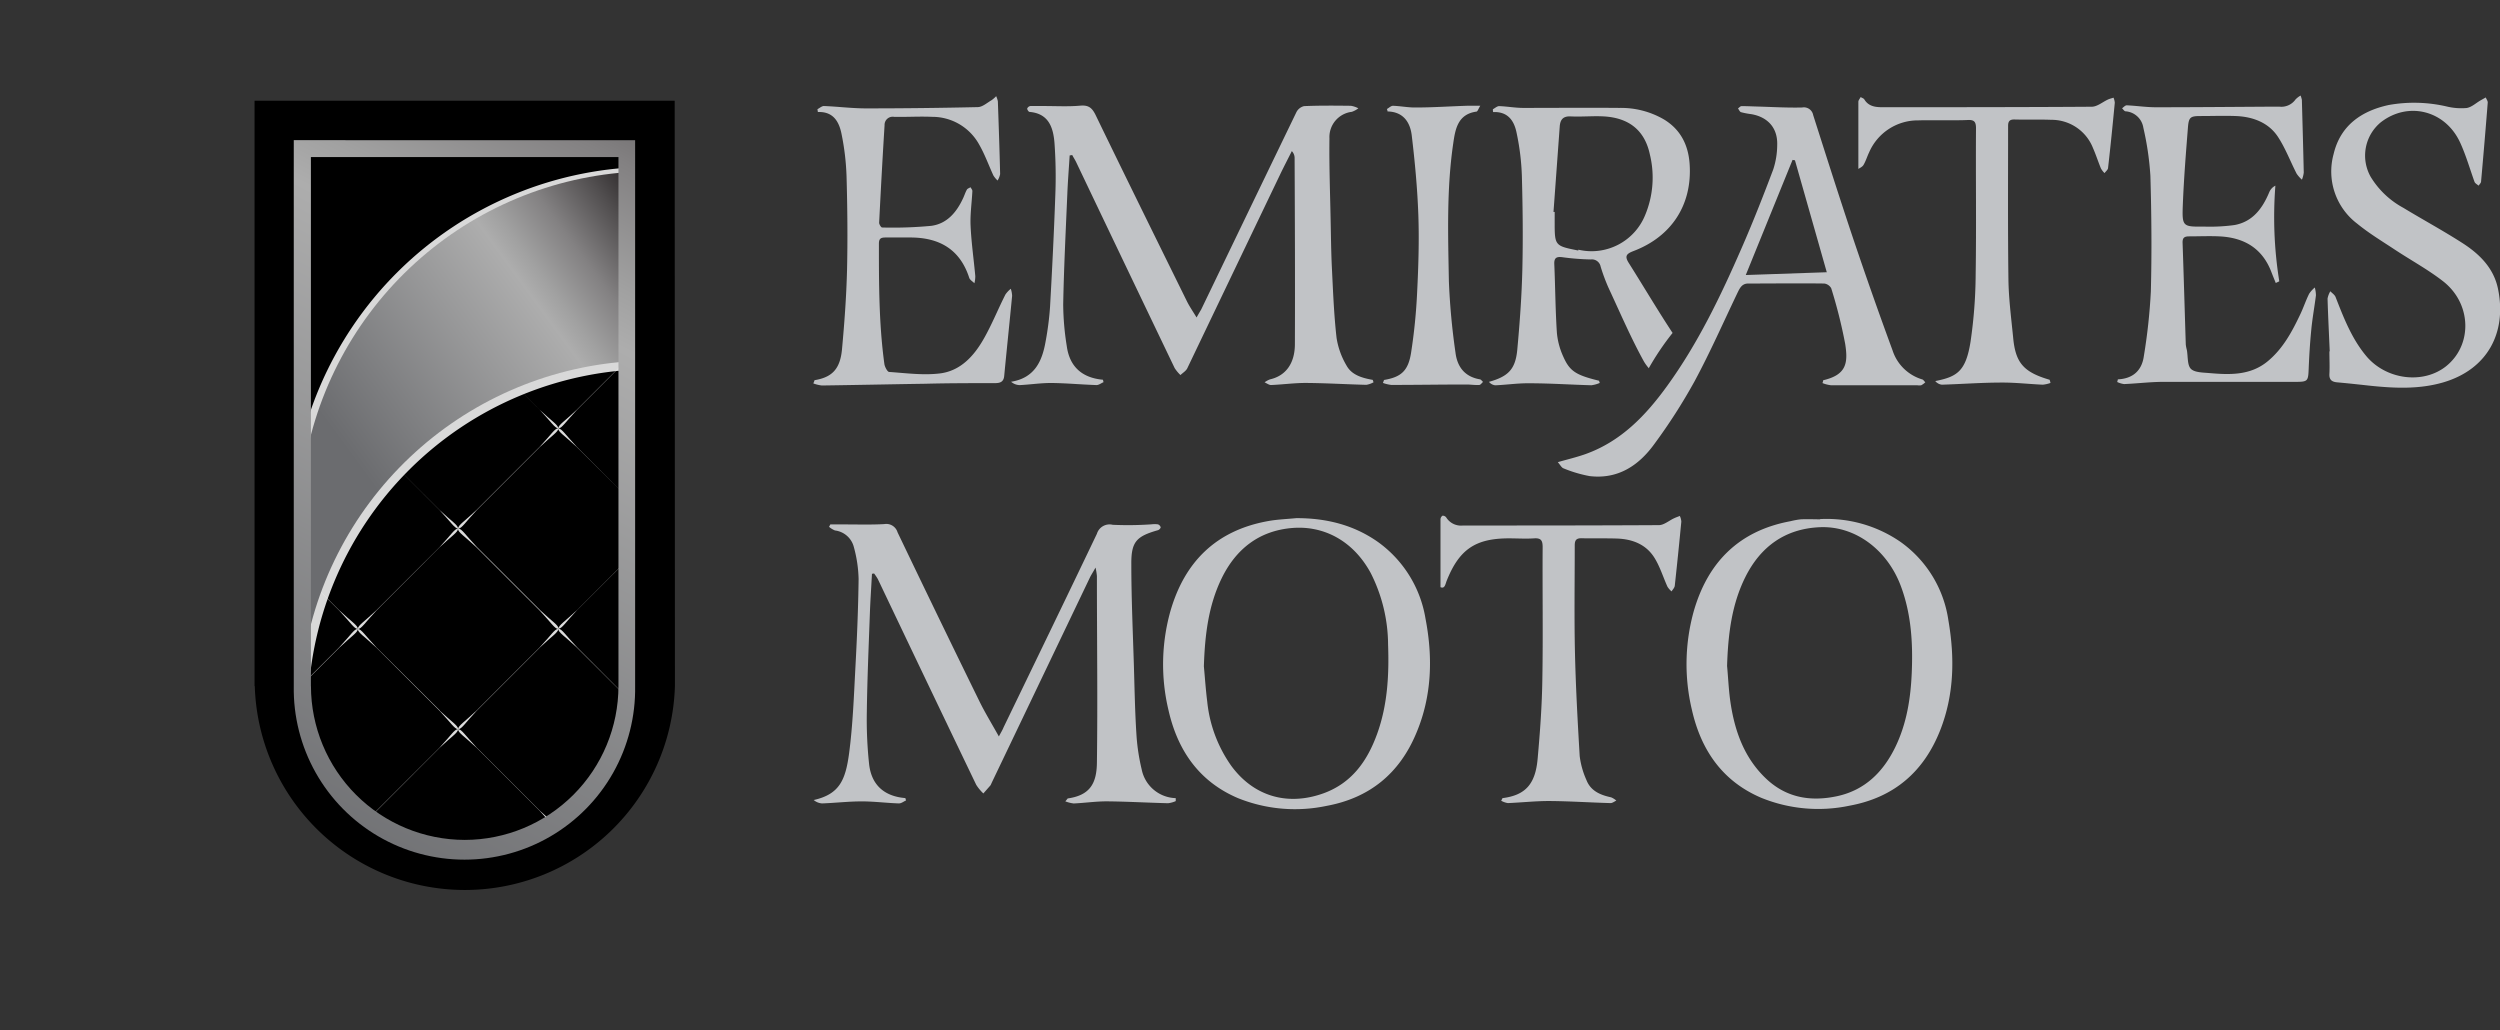
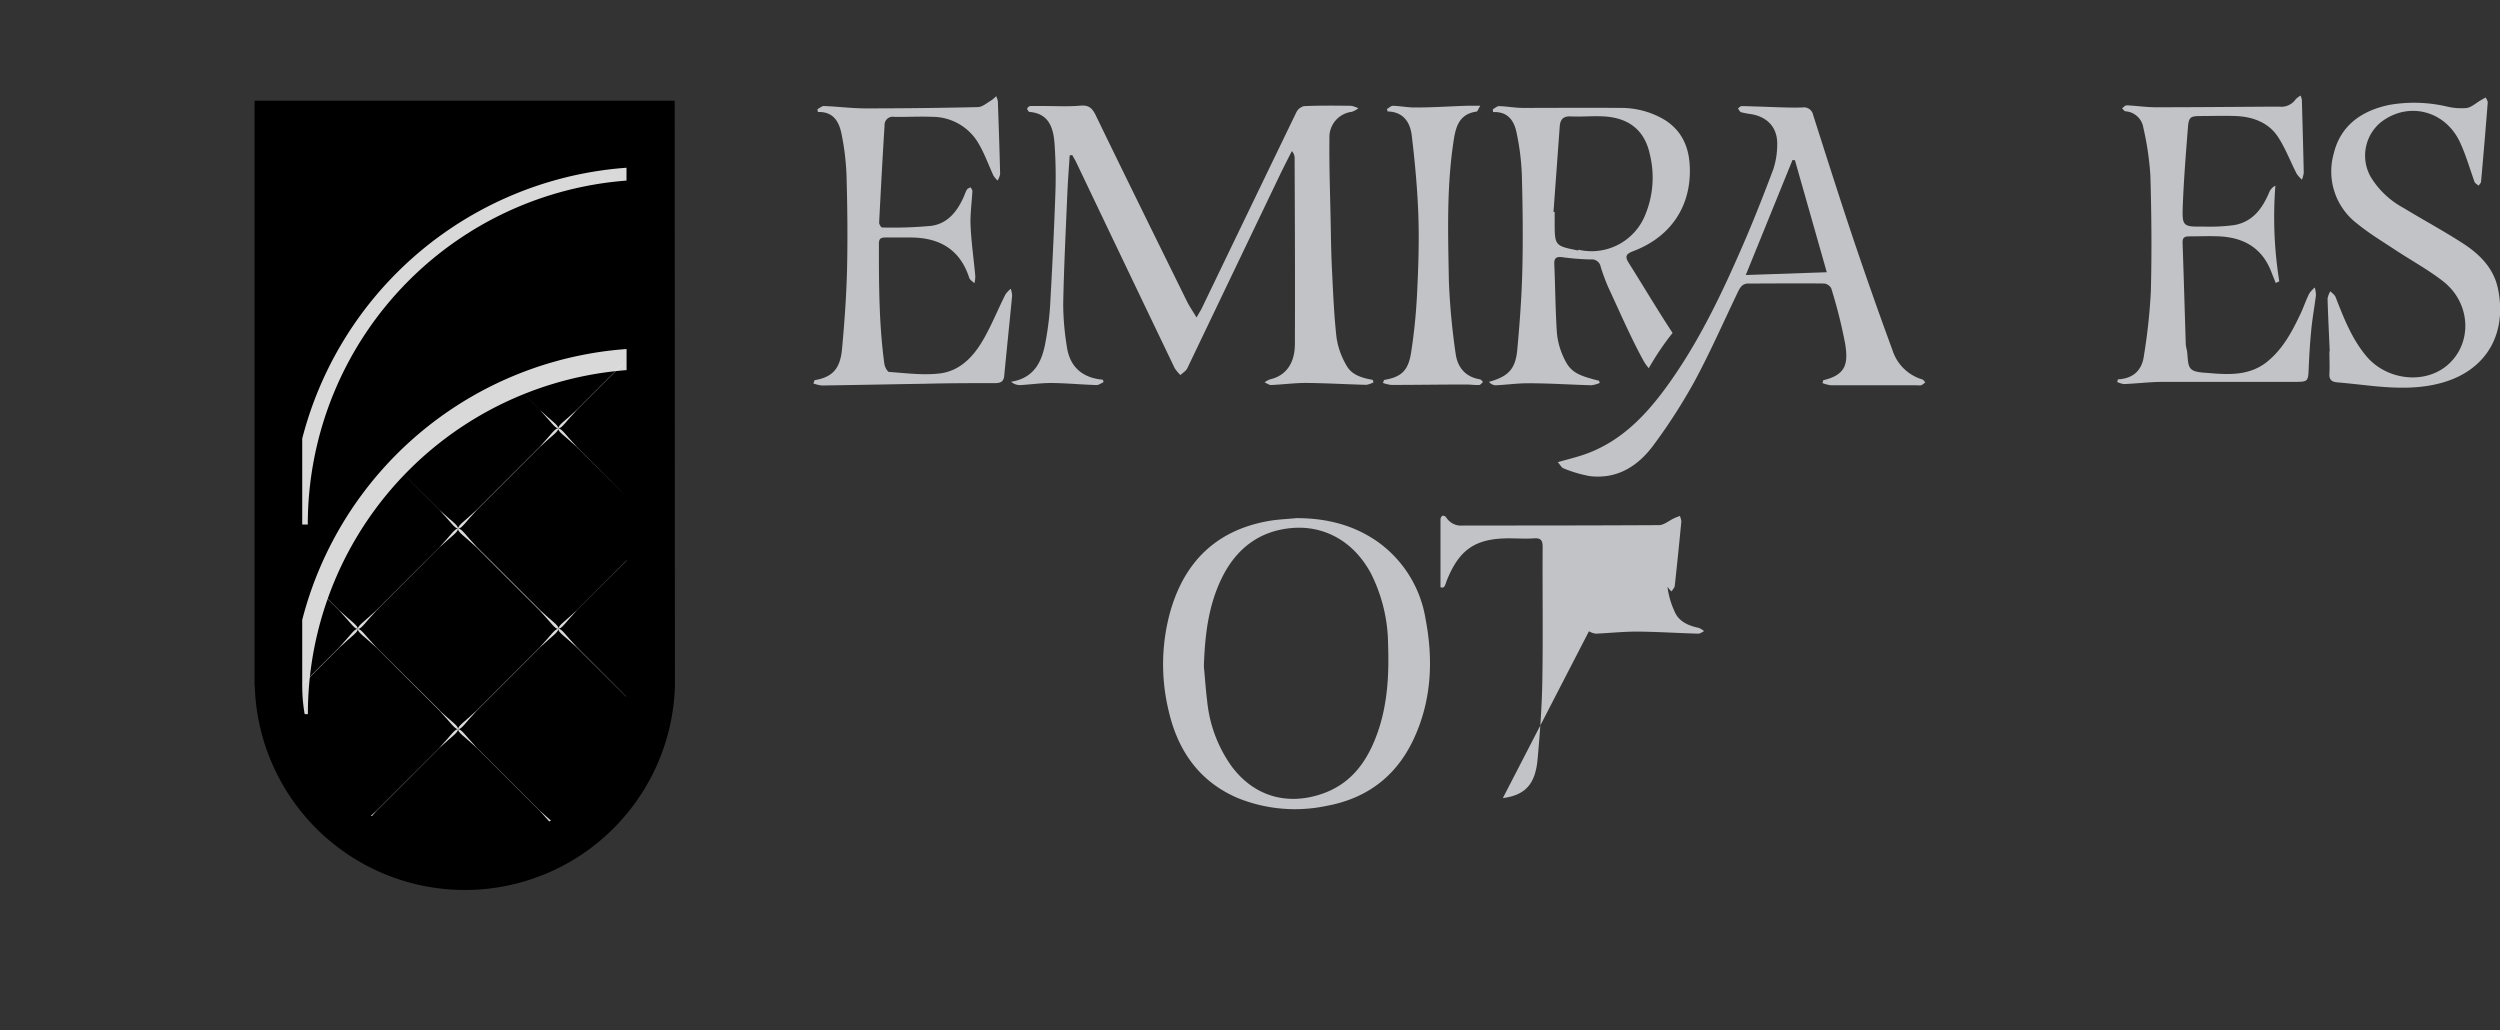
<svg xmlns="http://www.w3.org/2000/svg" xmlns:xlink="http://www.w3.org/1999/xlink" id="ff135f44-2cf2-485a-96ab-b1e1b22817dc" data-name="Layer 1" viewBox="0 0 529.58 218.2">
  <rect x="0" y="0" width="529.58" height="218.2" fill="#333333" stroke="none" />
  <defs>
    <clipPath id="ec97f882-cac0-464f-a85a-4421298aa32c" transform="translate(-7.38 -53.94)">
      <path d="M71.4,85.43l0,113.85a34.37,34.37,0,0,0,68.74,0l-.05-113.86Z" style="fill:none" />
    </clipPath>
    <clipPath id="b8a34505-7523-4db2-97ad-e0c3d9e13447" transform="translate(-7.38 -53.94)">
-       <path d="M71.43,155.38l0,40.14a74.83,74.83,0,0,1,68.7-65V90.42a74.84,74.84,0,0,0-68.71,65" style="fill:none" />
-     </clipPath>
+       </clipPath>
    <linearGradient id="fa4f4647-6cb2-4b76-a295-585b7b0b9ab9" x1="-294.84" y1="581.96" x2="-292.78" y2="581.96" gradientTransform="matrix(41.22, 0, 0, -41.22, 12235.07, 24132.56)" gradientUnits="userSpaceOnUse">
      <stop offset="0" stop-color="#6b6c6f" />
      <stop offset="0.6" stop-color="#adadad" />
      <stop offset="0.65" stop-color="#a1a1a1" />
      <stop offset="0.76" stop-color="#838182" />
      <stop offset="0.89" stop-color="#514e4f" />
      <stop offset="1" stop-color="#231f20" />
    </linearGradient>
    <clipPath id="f272dd90-5dc2-428c-b8c6-56824a8db636" transform="translate(-7.38 -53.94)">
      <path d="M71.43,195.52v3.76a34.37,34.37,0,0,0,68.73,0l0-68.69a74.83,74.83,0,0,0-68.7,65" style="fill:none" />
    </clipPath>
    <clipPath id="b41e3905-d3c0-4a58-88f0-1dc2d3b91715" transform="translate(-7.38 -53.94)">
      <rect x="40.67" y="102.18" width="169.96" height="169.96" style="fill:none" />
    </clipPath>
    <clipPath id="a7514911-3f1e-4cc0-a03a-893f8333a9dd" transform="translate(-7.38 -53.94)">
      <path d="M73.24,199.28l0-112.07,65.15,0,0,112.06a32.61,32.61,0,0,1-32.56,32.59h0a32.62,32.62,0,0,1-32.58-32.56M69.61,83.63l0,115.65a36.16,36.16,0,1,0,72.31,0l0-115.64Z" style="fill:none" />
    </clipPath>
    <linearGradient id="b922fa1b-0369-40c2-9732-3870656a8705" x1="-294.68" y1="582.04" x2="-292.62" y2="582.04" gradientTransform="matrix(106.09, 0, 0, -106.09, 31280.91, 61909.27)" xlink:href="#fa4f4647-6cb2-4b76-a295-585b7b0b9ab9" />
    <clipPath id="e2cc20fe-00ff-46d1-8fdd-d7394365a284" transform="translate(-7.38 -53.94)">
      <rect x="179.66" y="74.21" width="357.3" height="151.15" style="fill:none" />
    </clipPath>
  </defs>
  <path d="M61.3,199.28l0-124,89,0,.05,124a44.52,44.52,0,0,1-89,0" transform="translate(-7.38 -53.94)" />
  <g style="clip-path:url(#ec97f882-cac0-464f-a85a-4421298aa32c)">
    <path d="M222.27,205.15h-3.58a73,73,0,1,0-146.09.06H69a76.63,76.63,0,1,1,153.25-.06" transform="translate(-7.38 -53.94)" style="fill:#d9d9d9" />
    <path d="M222.25,165h-3.58a73,73,0,1,0-146.09.06H69A76.63,76.63,0,0,1,222.25,165" transform="translate(-7.38 -53.94)" style="fill:#d9d9d9" />
  </g>
  <g style="clip-path:url(#b8a34505-7523-4db2-97ad-e0c3d9e13447)">
    <rect x="47.01" y="80.28" width="117.57" height="125.39" transform="translate(-71.45 36.31) rotate(-36.26)" style="fill:url(#fa4f4647-6cb2-4b76-a295-585b7b0b9ab9)" />
  </g>
  <g id="ab817efa-c1d8-46d3-97bb-e90e1c336404" data-name="Ori_location">
    <g style="clip-path:url(#f272dd90-5dc2-428c-b8c6-56824a8db636)">
      <g style="opacity:0.88">
        <g style="clip-path:url(#b41e3905-d3c0-4a58-88f0-1dc2d3b91715)">
          <path d="M193.24,119.54l13.43-13.44c2.55-2.4,3.84-3.15,3.88-3.88h0v0h0c-.73,0-1.49,1.34-3.88,3.89L193.21,119.5c-2.55,2.4-3.84,3.16-3.88,3.89h0c-.05-.73-1.34-1.49-3.89-3.88L172,106.08c-2.39-2.55-3.15-3.84-3.88-3.88h-.07c-.73,0-1.49,1.34-3.88,3.88l-13.43,13.44c-2.55,2.4-3.84,3.16-3.88,3.89h0c-.05-.73-1.34-1.49-3.89-3.88L129.53,106.1c-2.4-2.55-3.15-3.84-3.88-3.88h-.07c-.73,0-1.49,1.33-3.88,3.88l-13.43,13.44c-2.55,2.4-3.84,3.15-3.88,3.89h0c0-.73-1.34-1.48-3.89-3.87L87.06,106.12c-2.4-2.55-3.15-3.84-3.88-3.88H83.1c-.72,0-1.48,1.33-3.87,3.88L65.8,119.56c-2.55,2.4-3.84,3.15-3.88,3.88h0c0-.73-1.33-1.48-3.88-3.88L44.59,106.13c-2.4-2.54-3.15-3.83-3.88-3.88h0v0h0c0,.73,1.34,1.48,3.88,3.88L58,119.6c2.4,2.54,3.16,3.84,3.89,3.88h0c-.73,0-1.49,1.34-3.88,3.88L44.57,140.81c-2.54,2.39-3.84,3.15-3.88,3.88h0v.07h0c0,.73,1.34,1.48,3.88,3.88L58,162.07c2.4,2.54,3.16,3.84,3.89,3.88h0c-.73,0-1.49,1.34-3.88,3.88L44.59,183.28c-2.55,2.39-3.84,3.15-3.88,3.88h0v.07h0c0,.73,1.33,1.49,3.88,3.88L58,204.54c2.4,2.54,3.16,3.84,3.88,3.88h0c-.72,0-1.48,1.34-3.88,3.89L44.6,225.75c-2.54,2.39-3.83,3.15-3.87,3.88h0v.07h0c0,.73,1.33,1.49,3.88,3.88L58.05,247c2.4,2.54,3.16,3.84,3.88,3.88h0c-.72.05-1.48,1.34-3.88,3.89L44.62,268.22c-2.54,2.39-3.84,3.15-3.88,3.88v0h0c.73-.05,1.48-1.34,3.88-3.89l13.43-13.44c2.54-2.4,3.84-3.15,3.88-3.88h0c0,.73,1.34,1.48,3.88,3.88l13.44,13.43c2.4,2.54,3.16,3.84,3.89,3.88h.07c.73,0,1.48-1.34,3.88-3.89l13.43-13.44c2.54-2.39,3.84-3.15,3.88-3.88h0c0,.73,1.34,1.48,3.88,3.88l13.44,13.43c2.4,2.54,3.16,3.84,3.89,3.88h.07c.73,0,1.48-1.34,3.88-3.89L143,254.78c2.55-2.4,3.84-3.16,3.88-3.89h0c0,.73,1.34,1.49,3.89,3.88l13.44,13.43c2.39,2.55,3.15,3.84,3.88,3.88h.07c.73,0,1.49-1.34,3.88-3.88l13.43-13.44c2.55-2.4,3.84-3.16,3.88-3.88h0c0,.73,1.34,1.49,3.89,3.88l13.44,13.43c2.39,2.55,3.15,3.84,3.88,3.88h0v0h0c0-.73-1.33-1.49-3.88-3.88L193.3,254.72c-2.4-2.55-3.15-3.84-3.88-3.88h0c.73-.05,1.48-1.34,3.88-3.89l13.43-13.44c2.54-2.39,3.84-3.15,3.88-3.88h0v-.07c-.05-.73-1.34-1.49-3.89-3.88l-13.44-13.43c-2.39-2.55-3.15-3.84-3.88-3.88h0c.73-.05,1.49-1.34,3.88-3.89L206.71,191c2.54-2.4,3.84-3.15,3.88-3.88h0v-.07h0c0-.73-1.34-1.49-3.88-3.88l-13.45-13.43c-2.39-2.55-3.15-3.84-3.88-3.88h0c.73,0,1.49-1.33,3.88-3.88l13.43-13.44c2.55-2.4,3.84-3.15,3.88-3.88h0v-.07h0c0-.73-1.33-1.49-3.88-3.88L193.25,127.3c-2.4-2.54-3.16-3.83-3.89-3.87h0c.73,0,1.49-1.33,3.88-3.88m-46.35,3.9c.73,0,1.49-1.34,3.88-3.88l13.43-13.44c2.55-2.4,3.84-3.16,3.88-3.88h0c0,.72,1.34,1.48,3.89,3.88l13.44,13.42c2.4,2.55,3.15,3.84,3.88,3.88h0c-.73,0-1.48,1.33-3.88,3.88L172,140.75c-2.54,2.4-3.84,3.15-3.88,3.88h0c0-.73-1.34-1.48-3.88-3.88l-13.44-13.43c-2.4-2.54-3.16-3.83-3.89-3.88Zm21.25,106.14h0c0-.72-1.34-1.48-3.89-3.88l-13.44-13.42c-2.39-2.55-3.15-3.84-3.88-3.88h0c.73,0,1.48-1.33,3.88-3.88l13.43-13.44c2.54-2.4,3.84-3.16,3.88-3.88h0c0,.72,1.34,1.48,3.88,3.88l13.44,13.42c2.4,2.55,3.16,3.84,3.89,3.89h0c-.73,0-1.49,1.34-3.88,3.88L172,225.69c-2.55,2.4-3.84,3.16-3.88,3.88Zm-42.47,0h0c0-.73-1.34-1.48-3.89-3.88l-13.44-13.43c-2.4-2.54-3.15-3.84-3.88-3.88h0c.73,0,1.48-1.33,3.88-3.88l13.43-13.44c2.54-2.4,3.84-3.16,3.88-3.89h0c0,.73,1.34,1.49,3.88,3.88L143,204.5c2.4,2.55,3.16,3.84,3.89,3.88h0c-.73,0-1.49,1.33-3.88,3.88l-13.44,13.44c-2.54,2.4-3.83,3.15-3.87,3.88Zm-42.47,0h0c0-.73-1.34-1.48-3.89-3.88L65.87,212.3c-2.4-2.54-3.15-3.84-3.88-3.88h0c.73,0,1.48-1.34,3.88-3.88L79.3,191.1c2.54-2.4,3.84-3.16,3.88-3.89h0c0,.73,1.34,1.49,3.88,3.88l13.44,13.43c2.4,2.55,3.16,3.84,3.89,3.88h0c-.73,0-1.49,1.34-3.88,3.89L87.07,225.73c-2.54,2.4-3.83,3.15-3.87,3.88Zm0-84.87h0c0,.73,1.34,1.49,3.88,3.88l13.44,13.43c2.4,2.55,3.16,3.84,3.89,3.88h0c-.73,0-1.49,1.34-3.88,3.89L87.06,183.26c-2.55,2.4-3.84,3.15-3.88,3.88h0c0-.73-1.34-1.48-3.89-3.88L65.85,169.83C63.45,167.29,62.7,166,62,166h0c.73,0,1.48-1.34,3.88-3.88l13.43-13.45c2.54-2.39,3.84-3.15,3.88-3.88Zm17.38,59.75L87.1,191.06c-2.4-2.55-3.16-3.84-3.89-3.88h0c.73,0,1.49-1.33,3.89-3.88l13.42-13.44c2.55-2.4,3.84-3.15,3.88-3.88h0c0,.73,1.33,1.48,3.88,3.88l13.44,13.43c2.4,2.54,3.15,3.84,3.88,3.88h0c-.73,0-1.48,1.34-3.88,3.88L108.3,204.48c-2.54,2.4-3.83,3.16-3.88,3.89h0c0-.73-1.33-1.49-3.88-3.88m25.09-59.77h0c0,.73,1.34,1.49,3.89,3.88L143,162c2.39,2.55,3.15,3.84,3.88,3.88h0c-.73.05-1.48,1.34-3.88,3.89l-13.43,13.44c-2.55,2.4-3.84,3.15-3.88,3.88h0c0-.73-1.34-1.48-3.88-3.88l-13.45-13.43c-2.39-2.54-3.15-3.84-3.88-3.88h0c.73,0,1.48-1.34,3.88-3.88l13.43-13.44c2.55-2.4,3.84-3.16,3.88-3.89ZM143,204.47,129.57,191c-2.4-2.55-3.16-3.84-3.88-3.88h0c.73,0,1.49-1.34,3.89-3.89L143,169.83c2.55-2.39,3.84-3.15,3.88-3.88h0c0,.73,1.33,1.49,3.88,3.88l13.44,13.43c2.4,2.54,3.15,3.84,3.88,3.88h0c-.73,0-1.48,1.34-3.88,3.88l-13.43,13.44c-2.54,2.4-3.83,3.16-3.88,3.89h0c0-.73-1.33-1.49-3.88-3.88m25.11-17.37h0c0-.72-1.34-1.48-3.88-3.88l-13.45-13.43c-2.39-2.54-3.15-3.83-3.88-3.88h0c.73,0,1.49-1.33,3.88-3.88l13.43-13.44c2.55-2.4,3.84-3.16,3.88-3.88h0c0,.72,1.34,1.48,3.89,3.88L185.43,162c2.4,2.55,3.15,3.84,3.88,3.88h0c-.73,0-1.48,1.33-3.88,3.88L172,183.22c-2.55,2.4-3.84,3.16-3.88,3.88Zm-21.26-63.62h0c0,.73,1.33,1.48,3.88,3.88l13.44,13.43c2.4,2.54,3.16,3.84,3.89,3.88h0c-.73,0-1.49,1.34-3.89,3.88L150.76,162c-2.55,2.4-3.84,3.16-3.88,3.89h0c0-.73-1.33-1.49-3.88-3.88l-13.44-13.43c-2.4-2.55-3.15-3.84-3.88-3.88h0c.73-.05,1.48-1.34,3.88-3.89L143,127.36c2.54-2.4,3.83-3.15,3.88-3.88Zm-42.44,0c.73,0,1.49-1.34,3.88-3.88l13.43-13.44c2.55-2.4,3.84-3.16,3.88-3.89h0c0,.73,1.34,1.49,3.89,3.88l13.44,13.43c2.39,2.55,3.15,3.84,3.88,3.88h0c-.73,0-1.48,1.34-3.88,3.89l-13.43,13.44c-2.54,2.4-3.84,3.15-3.88,3.88h0c0-.73-1.34-1.48-3.88-3.88l-13.44-13.43c-2.4-2.54-3.16-3.84-3.89-3.88Zm0,0h0c0,.73,1.33,1.48,3.88,3.88l13.44,13.43c2.4,2.54,3.15,3.83,3.88,3.88h0c-.73,0-1.48,1.33-3.88,3.88L108.29,162c-2.55,2.4-3.84,3.16-3.88,3.89h0c0-.73-1.33-1.49-3.88-3.88L87.08,148.59c-2.4-2.55-3.15-3.84-3.88-3.88h0c.73,0,1.48-1.33,3.88-3.88l13.43-13.44c2.54-2.4,3.83-3.15,3.88-3.88Zm-42.44,0c.73,0,1.49-1.34,3.88-3.88l13.43-13.45c2.55-2.39,3.84-3.15,3.88-3.88h0c0,.73,1.34,1.48,3.89,3.88l13.43,13.43c2.4,2.54,3.16,3.84,3.89,3.88h0c-.73,0-1.48,1.34-3.88,3.89L87,140.79c-2.54,2.39-3.84,3.15-3.88,3.88h0c0-.73-1.34-1.48-3.88-3.88L65.84,127.36c-2.4-2.55-3.16-3.84-3.89-3.88ZM58.05,162,44.61,148.6c-2.4-2.54-3.16-3.83-3.88-3.88h0c.72,0,1.48-1.33,3.88-3.88L58,127.4c2.54-2.4,3.83-3.16,3.87-3.88h0c0,.72,1.33,1.48,3.88,3.88l13.44,13.42c2.4,2.55,3.15,3.84,3.88,3.88h0c-.73,0-1.48,1.33-3.88,3.88L65.81,162c-2.54,2.4-3.83,3.15-3.88,3.88h0c0-.73-1.33-1.48-3.88-3.88m0,42.48L44.63,191.08c-2.4-2.55-3.16-3.84-3.89-3.89h0c.73,0,1.49-1.33,3.89-3.88l13.42-13.44c2.55-2.4,3.84-3.16,3.88-3.88h0c0,.72,1.33,1.48,3.88,3.88l13.44,13.42c2.4,2.55,3.15,3.84,3.88,3.88h0c-.73,0-1.48,1.33-3.88,3.88L65.83,204.5c-2.54,2.4-3.84,3.16-3.88,3.88h0c0-.72-1.34-1.48-3.88-3.87M62,250.85h0c0-.72-1.34-1.48-3.88-3.87L44.64,233.55c-2.39-2.55-3.15-3.84-3.88-3.88h0c.73,0,1.49-1.33,3.88-3.88l13.43-13.44c2.54-2.4,3.84-3.15,3.88-3.88h0c0,.73,1.34,1.48,3.89,3.88l13.43,13.43c2.4,2.54,3.16,3.84,3.89,3.88h0c-.73,0-1.49,1.34-3.88,3.88L65.85,247c-2.54,2.4-3.84,3.16-3.88,3.88m42.43,0c-.72,0-1.48,1.33-3.88,3.88L87.09,268.2c-2.54,2.4-3.83,3.15-3.88,3.88h0c0-.73-1.33-1.48-3.88-3.88L65.89,254.77c-2.4-2.54-3.16-3.83-3.88-3.88h0c.72,0,1.48-1.34,3.87-3.88l13.43-13.44c2.55-2.4,3.84-3.16,3.89-3.89h0c0,.73,1.33,1.49,3.88,3.88L100.52,247c2.4,2.55,3.16,3.84,3.88,3.88h0Zm0,0h0c0-.73-1.34-1.49-3.88-3.88L87.12,233.53c-2.4-2.55-3.16-3.84-3.89-3.88h0c.73-.05,1.49-1.34,3.88-3.89l13.43-13.44c2.55-2.4,3.84-3.15,3.88-3.88h0c0,.73,1.34,1.48,3.89,3.88l13.44,13.43c2.39,2.54,3.15,3.84,3.88,3.88h0c-.73,0-1.48,1.34-3.88,3.88L108.32,247C105.78,249.35,104.48,250.11,104.44,250.84Zm42.43,0c-.72,0-1.48,1.33-3.88,3.88l-13.43,13.44c-2.54,2.4-3.83,3.15-3.87,3.88h0c0-.73-1.33-1.48-3.88-3.88l-13.44-13.43c-2.4-2.54-3.15-3.83-3.88-3.87h0c.73,0,1.48-1.33,3.88-3.88l13.43-13.44c2.54-2.4,3.83-3.16,3.88-3.89h0c0,.73,1.33,1.49,3.88,3.89L143,247c2.4,2.55,3.16,3.84,3.88,3.88h0Zm0,0h0c0-.73-1.34-1.48-3.88-3.88l-13.44-13.43c-2.4-2.55-3.16-3.84-3.89-3.88h0c.73,0,1.49-1.34,3.89-3.89L143,212.31c2.55-2.4,3.84-3.16,3.88-3.89h0c.05.73,1.34,1.49,3.89,3.88l13.44,13.43c2.4,2.54,3.15,3.84,3.88,3.88h0c-.73,0-1.48,1.34-3.88,3.89l-13.43,13.44c-2.54,2.39-3.84,3.15-3.88,3.88Zm42.44,0c-.73,0-1.49,1.34-3.89,3.88L172,268.17c-2.55,2.39-3.84,3.15-3.88,3.88h0c0-.73-1.33-1.49-3.88-3.88l-13.44-13.43c-2.4-2.55-3.15-3.84-3.88-3.88h0c.73,0,1.48-1.33,3.88-3.88l13.43-13.44c2.54-2.4,3.83-3.15,3.88-3.88h0c0,.73,1.33,1.48,3.88,3.88L185.46,247c2.4,2.55,3.16,3.84,3.89,3.89Zm3.9-38.56,13.44,13.43c2.4,2.55,3.15,3.84,3.88,3.88h0c-.73,0-1.48,1.34-3.88,3.89l-13.43,13.44c-2.54,2.4-3.84,3.15-3.88,3.88h0c0-.73-1.34-1.48-3.88-3.88l-13.44-13.43c-2.4-2.54-3.16-3.84-3.88-3.88h0c.72,0,1.48-1.34,3.88-3.88l13.42-13.44c2.55-2.4,3.84-3.16,3.88-3.89h0c0,.73,1.34,1.49,3.89,3.88m0-42.47,13.44,13.43c2.4,2.55,3.16,3.84,3.88,3.88h0c-.72,0-1.48,1.34-3.88,3.89l-13.42,13.44c-2.55,2.4-3.84,3.15-3.89,3.88h0c0-.73-1.33-1.48-3.88-3.88L172,191c-2.4-2.54-3.16-3.84-3.88-3.88h0c.72,0,1.48-1.34,3.88-3.89l13.42-13.44c2.55-2.39,3.84-3.15,3.88-3.88h0c0,.73,1.33,1.49,3.88,3.88m0-42.47,13.44,13.43c2.4,2.55,3.16,3.84,3.89,3.88h0c-.73,0-1.49,1.34-3.88,3.89L193.23,162c-2.55,2.39-3.84,3.15-3.88,3.88h0c0-.73-1.33-1.49-3.88-3.88L172,148.55c-2.4-2.54-3.15-3.84-3.88-3.88h0c.73,0,1.48-1.34,3.88-3.89l13.43-13.44c2.54-2.39,3.84-3.15,3.88-3.88h0c0,.73,1.34,1.49,3.88,3.88" transform="translate(-7.38 -53.94)" style="fill:#f9f9f9" />
        </g>
      </g>
    </g>
  </g>
  <g style="clip-path:url(#a7514911-3f1e-4cc0-a03a-893f8333a9dd)">
-     <rect x="21.76" y="92.34" width="168.09" height="134.36" transform="translate(-91.94 125.65) rotate(-62.47)" style="fill:url(#b922fa1b-0369-40c2-9732-3870656a8705)" />
-   </g>
+     </g>
  <g style="clip-path:url(#e2cc20fe-00ff-46d1-8fdd-d7394365a284)">
-     <path d="M192.09,175.49c-.15,2.87-.35,5.73-.45,8.6-.25,6.91-.55,13.81-.64,20.72a88.66,88.66,0,0,0,.49,11.05c.51,4.37,3.21,6.78,7.69,7.14,0,.16.09.33.14.49-.52.23-1,.65-1.55.64-2.62-.09-5.24-.43-7.86-.43-2.79,0-5.58.33-8.38.43a3.06,3.06,0,0,1-1.78-.72c5.48-1.23,6.74-4.25,7.5-9.92.77-5.87,1-11.82,1.31-17.74.35-6.39.62-12.78.7-19.17a27.73,27.73,0,0,0-1-6.73,4.71,4.71,0,0,0-4-3.54,4.55,4.55,0,0,1-1.26-.77l.27-.51h3.06c2.79,0,5.58.09,8.37-.07a2.49,2.49,0,0,1,2.81,1.74q8.57,17.9,17.3,35.71c1.19,2.44,2.62,4.76,4.16,7.53.49-.91.8-1.41,1-1.93,6.61-13.67,13.24-27.33,19.77-41a2.8,2.8,0,0,1,3.35-1.9,72.43,72.43,0,0,0,8.2-.1,5.69,5.69,0,0,1,1.37,0,.93.93,0,0,1,.59.62c0,.21-.33.56-.58.62-4.56,1.3-5.66,2.44-5.64,7.11,0,7.25.33,14.5.55,21.75.14,4.73.22,9.47.52,14.2a43,43,0,0,0,1.12,7.59,7.57,7.57,0,0,0,7.22,6.11v.63a5.72,5.72,0,0,1-1.61.45c-4.34-.11-8.67-.36-13-.4-2.34,0-4.67.34-7,.45a7.23,7.23,0,0,1-1.78-.45c.41-.47.47-.61.55-.62,4.62-.67,6.07-3.12,6.14-7.49.18-13.21,0-26.42,0-39.63a13.87,13.87,0,0,0-.29-1.78c-.55,1-.88,1.49-1.14,2L217.4,219.87a1.8,1.8,0,0,1-.23.46c-.49.57-1,1.13-1.48,1.69a9.35,9.35,0,0,1-1.52-1.84q-10.46-21.77-20.83-43.56a10.43,10.43,0,0,0-.8-1.2l-.45.07" transform="translate(-7.38 -53.94)" style="fill:#c1c3c6" />
    <path d="M282.06,163.7c6.23,0,12,1.4,17.15,5A24.94,24.94,0,0,1,309.35,185c1.59,8.26,1.35,16.49-2,24.35-3.55,8.45-9.87,13.64-19,15.31A32.31,32.31,0,0,1,269.6,223c-8.21-3.5-12.76-10.1-14.69-18.6a41.76,41.76,0,0,1,.36-20.86c3-10.56,9.71-17.22,20.69-19.21,2-.37,4.06-.43,6.1-.64M262.4,195.09c.23,2.49.4,5,.71,7.47a28.48,28.48,0,0,0,5.11,13.63c4.7,6.39,11.77,8.5,19.29,5.88,6.14-2.14,9.49-6.86,11.59-12.67,2.21-6.11,2.55-12.5,2.32-18.92a33.86,33.86,0,0,0-3.68-15.16c-3.8-7-10.15-10.09-16.68-9.53-6.94.6-11.84,4.41-14.88,10.63-2.87,5.89-3.57,12.21-3.78,18.67" transform="translate(-7.38 -53.94)" style="fill:#c1c3c6" />
-     <path d="M392.91,163.9a27.53,27.53,0,0,1,17,4.79,24.7,24.7,0,0,1,10.2,16.64c1.36,7.88,1.25,15.78-1.77,23.39-3.5,8.81-9.86,14.2-19.22,15.9a32,32,0,0,1-18.65-1.68c-8.21-3.5-12.75-10.09-14.68-18.59a41.77,41.77,0,0,1,.4-21c3-10.39,9.65-17,20.46-19a16.67,16.67,0,0,1,2.18-.4c1.37-.07,2.75,0,4.12,0M373.23,195c.25,2.67.35,5.35.76,8,.93,6,2.93,11.5,7.43,15.81,4.35,4.17,9.58,5,15.24,3.76,5.85-1.31,9.67-5.16,12.21-10.38,2.42-5,3.25-10.32,3.48-15.76.26-6.25-.09-12.43-2.33-18.39-2.87-7.63-9.63-12.74-17.13-12.42-7.33.31-12.56,4.08-15.8,10.58-2.94,5.91-3.65,12.3-3.86,18.81" transform="translate(-7.38 -53.94)" style="fill:#c1c3c6" />
-     <path d="M325.73,223c4.72-.62,6.89-2.89,7.37-8.32.51-5.68.93-11.37,1-17.07.16-9.26,0-18.53.06-27.79,0-1.39-.35-1.94-1.81-1.84-1.77.12-3.54,0-5.32,0-7.1,0-10.53,2.33-13.18,8.94-.31.77-.4,1.81-1.33,1.4,0-4.9,0-9.62,0-14.34a1,1,0,0,1,.43-.8.93.93,0,0,1,.8.39,3.69,3.69,0,0,0,3.53,1.69c13.83,0,27.66,0,41.5-.08,1.1,0,2.19-1,3.3-1.49.37-.17.76-.3,1.14-.46a3.46,3.46,0,0,1,.32,1.2q-.65,6.81-1.39,13.6c-.05.42-.44.8-.68,1.19a4.58,4.58,0,0,1-.87-1c-.87-1.92-1.51-4-2.55-5.78-1.77-3.11-4.75-4.31-8.2-4.42-2.46-.08-4.92,0-7.37-.06-1.47-.06-1.53.72-1.52,1.81,0,7.49-.12,15,.05,22.47.17,7.3.57,14.59,1,21.87a17.58,17.58,0,0,0,1.43,5.07c.9,2.32,2.95,3.17,5.22,3.66a4,4,0,0,1,1.11.69c-.41.19-.84.55-1.25.53-4.34-.12-8.67-.41-13-.44-2.9,0-5.81.32-8.72.44a4.11,4.11,0,0,1-1.42-.5l.29-.57" transform="translate(-7.38 -53.94)" style="fill:#c1c3c6" />
+     <path d="M325.73,223c4.72-.62,6.89-2.89,7.37-8.32.51-5.68.93-11.37,1-17.07.16-9.26,0-18.53.06-27.79,0-1.39-.35-1.94-1.81-1.84-1.77.12-3.54,0-5.32,0-7.1,0-10.53,2.33-13.18,8.94-.31.77-.4,1.81-1.33,1.4,0-4.9,0-9.62,0-14.34a1,1,0,0,1,.43-.8.93.93,0,0,1,.8.39,3.69,3.69,0,0,0,3.53,1.69c13.83,0,27.66,0,41.5-.08,1.1,0,2.19-1,3.3-1.49.37-.17.76-.3,1.14-.46a3.46,3.46,0,0,1,.32,1.2q-.65,6.81-1.39,13.6c-.05.42-.44.8-.68,1.19a4.58,4.58,0,0,1-.87-1a17.58,17.58,0,0,0,1.43,5.07c.9,2.32,2.95,3.17,5.22,3.66a4,4,0,0,1,1.11.69c-.41.19-.84.55-1.25.53-4.34-.12-8.67-.41-13-.44-2.9,0-5.81.32-8.72.44a4.11,4.11,0,0,1-1.42-.5l.29-.57" transform="translate(-7.38 -53.94)" style="fill:#c1c3c6" />
    <path d="M260.84,121.22c.44-.8.72-1.26,1-1.74Q271.9,98.59,282,77.7a2.45,2.45,0,0,1,1.63-1.28c3.29-.14,6.6-.11,9.91-.07a5.17,5.17,0,0,1,1.58.53,4.8,4.8,0,0,1-1.38.75A5.38,5.38,0,0,0,289,83.26c-.08,5.76.14,11.52.25,17.27.07,3.32.1,6.64.26,10,.25,5,.43,10,1,15a16.42,16.42,0,0,0,2.13,5.88c1.11,2,3.34,2.61,5.53,3,.06.17.11.34.17.51a4.71,4.71,0,0,1-1.52.54c-4.28-.11-8.56-.37-12.84-.4-2.45,0-4.9.34-7.35.44-.45,0-.92-.37-1.37-.57a4.54,4.54,0,0,1,1.16-.63c3.27-.75,5.25-3.31,5.26-7.47.05-13.15,0-26.31-.06-39.46a2.1,2.1,0,0,0-.59-1.42c-.85,1.7-1.73,3.38-2.55,5.1q-9.8,20.44-19.59,40.9c-.28.58-1,1-1.45,1.44a8.13,8.13,0,0,1-1.23-1.48q-10.44-21.76-20.84-43.57c-.25-.53-.57-1-.86-1.56l-.54.09c-.17,2.74-.39,5.48-.5,8.23-.33,7.75-.72,15.5-.87,23.26a57.45,57.45,0,0,0,.75,8.85c.58,4.37,3.21,6.77,7.67,7.17l.12.52c-.51.21-1,.63-1.53.61-3.19-.11-6.38-.41-9.58-.44-2.22,0-4.44.34-6.66.45a2.94,2.94,0,0,1-1.81-.71c5-.81,6.58-4.36,7.31-8.52a64,64,0,0,0,.94-7.29c.44-7.81.83-15.62,1.11-23.44a100.7,100.7,0,0,0-.16-11.26c-.25-3.24-1.16-6.3-5.28-6.65-.2,0-.52-.48-.51-.71a.9.9,0,0,1,.66-.54c1,0,1.94,0,2.92,0,2.56,0,5.14.15,7.68-.08,1.82-.16,2.54.54,3.28,2.08,6.39,13.19,12.88,26.34,19.36,39.49.51,1,1.19,2,2,3.33" transform="translate(-7.38 -53.94)" style="fill:#c1c3c6" />
    <path d="M356.66,131.91a56.77,56.77,0,0,1,5-7.41s0,0,.05,0c-3.21-4.87-6.18-9.91-9.3-14.85-.9-1.42-.56-1.94,1-2.53,8.08-3.07,12.46-9.82,11.89-18.41-.27-4-1.88-7.34-5.51-9.51a18.08,18.08,0,0,0-9.32-2.4c-6.8-.06-13.61,0-20.41,0-1.7,0-3.41-.32-5.11-.38-.44,0-.89.43-1.33.66,0,.2,0,.4.05.6,3.26-.14,4.52,2,5,4.53a51.24,51.24,0,0,1,1.09,9c.18,6.63.26,13.27.1,19.9-.14,5.63-.55,11.27-1.07,16.89-.39,4.19-1.93,5.69-6,6.83a2,2,0,0,0,1.34.73c2.39-.1,4.79-.46,7.18-.43,4.39,0,8.78.3,13.17.42a6.58,6.58,0,0,0,1.78-.49c-.05-.16-.11-.32-.16-.47-4.87-1.19-6.19-2-7.55-5.07a15.4,15.4,0,0,1-1.37-5.08c-.32-4.84-.34-9.69-.55-14.54-.06-1.39.51-1.63,1.74-1.47a51.83,51.83,0,0,0,6,.47,1.89,1.89,0,0,1,2.08,1.53,39.65,39.65,0,0,0,1.67,4.49c2.43,5.21,4.7,10.52,7.47,15.55a9.81,9.81,0,0,0,1.12,1.54m-15-25c-5-1-5-1-5-6.15V98.83l-.25,0,1.32-18.09c.11-1.48.72-2.23,2.37-2.14,2.33.11,4.69-.13,7,0,5.29.31,8.62,2.94,9.71,8a20.63,20.63,0,0,1-1,12.94,12.25,12.25,0,0,1-14.14,7.29" transform="translate(-7.38 -53.94)" style="fill:#c1c3c6" />
    <path d="M393.58,134.49c5-1.16,5.3-3.7,4.66-7.76A104.77,104.77,0,0,0,395.29,115a2,2,0,0,0-1.47-1c-5.37-.07-10.75,0-16.12,0-1.34,0-1.79,1-2.28,2-3,6.27-5.81,12.65-9.11,18.77a119.34,119.34,0,0,1-8.49,13.23c-3.31,4.58-7.74,7.51-13.72,6.79a27.48,27.48,0,0,1-5.52-1.64c-.42-.15-.69-.73-1.21-1.31,2.17-.62,4-1.05,5.84-1.7,7.54-2.69,12.8-8.18,17.34-14.47,6.52-9,11.32-19,15.76-29.18,2.4-5.48,4.59-11.06,6.7-16.66a16.87,16.87,0,0,0,.84-5.21c.11-3.58-2-5.9-5.5-6.5a15.84,15.84,0,0,1-2.18-.42c-.26-.08-.42-.52-.63-.79.25-.17.5-.49.76-.49,1.14,0,2.28.06,3.42.09,3.15.09,6.29.28,9.42.2a2,2,0,0,1,2.33,1.61c2.72,8.52,5.41,17,8.26,25.53q4.11,12.23,8.56,24.33a9.44,9.44,0,0,0,6.28,6.13c.25.07.43.4.65.61a4.25,4.25,0,0,1-.85.63,2.37,2.37,0,0,1-.84,0c-6.1,0-12.21,0-18.3,0a7.26,7.26,0,0,1-1.79-.46c.05-.16.1-.32.14-.48m.77-23c-2.3-8.11-4.52-15.91-6.74-23.71l-.51-.09-9.91,24.39,17.16-.59" transform="translate(-7.38 -53.94)" style="fill:#c1c3c6" />
    <path d="M179.9,134.48c3.75-.61,5.47-2.36,5.85-6.63.51-5.56.92-11.14,1.06-16.72.15-6.57.08-13.15-.1-19.72a53.27,53.27,0,0,0-1.08-9.16c-.51-2.48-1.7-4.71-5-4.58l-.09-.6c.46-.23.94-.69,1.4-.67,3,.12,5.92.5,8.88.5q11.83,0,23.66-.27c1,0,2-.92,2.92-1.45a6.18,6.18,0,0,0,1-.87,4.82,4.82,0,0,1,.36,1.1c.18,5.13.36,10.27.48,15.4a4,4,0,0,1-.54,1.37,5.39,5.39,0,0,1-.88-1.05c-1-2.17-1.81-4.45-3-6.53a11.33,11.33,0,0,0-10-5.91c-2.68-.12-5.37.06-8.06,0a1.72,1.72,0,0,0-2,1.77c-.43,6.89-.8,13.78-1.15,20.67,0,.32.41,1,.63,1a85.89,85.89,0,0,0,10.41-.35c3.38-.45,5.42-2.94,6.79-5.95.26-.57.45-1.18.76-1.72.14-.24.51-.34.77-.51.14.27.4.55.39.82-.12,2.45-.49,4.91-.38,7.34.16,3.58.68,7.14,1,10.7a6.26,6.26,0,0,1-.19,1.48c-.38-.38-.95-.7-1.1-1.16-2-6.18-6.51-8.51-12.39-8.53-1.78,0-3.55,0-5.32,0-1,0-1.42.21-1.42,1.33,0,8.5,0,17,1.16,25.47.09.62.64,1.65,1,1.68,3.57.25,7.21.74,10.72.32,4.39-.52,7.27-3.7,9.35-7.38,1.71-3,3-6.25,4.58-9.36a5.8,5.8,0,0,1,1.13-1.2,5.59,5.59,0,0,1,.28,1.49c-.54,5.67-1.14,11.33-1.68,17-.13,1.34-1,1.5-2,1.5-4.9,0-9.81,0-14.71.13-7.31.11-14.62.27-21.93.37a7.8,7.8,0,0,1-1.79-.44l.24-.6" transform="translate(-7.38 -53.94)" style="fill:#c1c3c6" />
    <path d="M456,134.3c3.19-.14,5.09-1.87,5.51-4.89A122.38,122.38,0,0,0,463,115.67c.21-8.17.14-16.35-.1-24.52A62.16,62.16,0,0,0,461.41,81a4.11,4.11,0,0,0-3.76-3.48c-.27,0-.5-.42-.75-.64.32-.22.65-.64,1-.63,2.05.09,4.1.41,6.14.41,7.78,0,15.55-.07,23.32-.12,1,0,1.94,0,2.91,0A3.68,3.68,0,0,0,493.65,75a4.8,4.8,0,0,1,1.07-.82,5.45,5.45,0,0,1,.27.91c.14,5.13.29,10.26.4,15.4A5.7,5.7,0,0,1,495,92a7.21,7.21,0,0,1-1.11-1.25c-1.35-2.63-2.4-5.45-4-7.87-2-3-5.32-4.22-8.9-4.36-2.45-.09-4.92,0-7.37,0-2.27,0-2.59.21-2.77,2.49-.43,5.46-.87,10.92-1.08,16.38-.18,4.56,0,4.6,4.48,4.55a38.82,38.82,0,0,0,6.48-.33c3.87-.71,5.94-3.55,7.37-7a2.73,2.73,0,0,1,1.28-1.34,85.91,85.91,0,0,0,.82,20.23c0,.07-.36.19-.74.39-.32-.81-.62-1.52-.9-2.25-1.92-5.12-5.82-7.39-11.08-7.63-2.11-.1-4.23,0-6.35,0-1,0-1.44.26-1.41,1.35.25,7.19.45,14.38.68,21.57a8.06,8.06,0,0,0,.23,1.17c.25,1.39.06,3.22.88,4s2.63.75,4,.88c4.31.37,8.6.49,12.23-2.5,3.23-2.66,5.14-6.23,6.89-9.91.69-1.44,1.2-3,1.9-4.4a6.23,6.23,0,0,1,1.2-1.33,6.86,6.86,0,0,1,.24,1.66c-.31,2.48-.78,5-1,7.45-.27,2.72-.43,5.46-.54,8.19-.1,2.49-.19,2.68-2.63,2.69-9.36,0-18.72,0-28.09,0-2.79,0-5.58.35-8.38.47a5,5,0,0,1-1.46-.44l.18-.67" transform="translate(-7.38 -53.94)" style="fill:#c1c3c6" />
    <path d="M500.89,128.33c-.16-3.71-.35-7.42-.46-11.13a4.62,4.62,0,0,1,.59-1.56c.38.4.92.74,1.11,1.22,1.73,4.42,3.42,8.83,6.53,12.54,4.22,5,12.05,6,16.92,2.09,5.61-4.54,5.37-13.29-.72-18-3.18-2.47-6.78-4.42-10.15-6.65-2.71-1.79-5.51-3.48-8-5.52a13.87,13.87,0,0,1-5-14.73c1.41-6,5.81-9.14,11.7-10.41a30.54,30.54,0,0,1,12.23.31,13,13,0,0,0,4.24.33c1.07-.16,2-1.07,3-1.64l1.06-.6c.15.37.45.75.42,1.11q-.66,8.34-1.41,16.69c0,.31-.34.6-.52.89-.3-.26-.74-.48-.87-.81-1-2.78-1.82-5.67-3.06-8.35-3.15-6.8-11-8.75-16.77-4.28a9.14,9.14,0,0,0-2.15,11.59,18.2,18.2,0,0,0,6.88,6.53c4.15,2.52,8.42,4.83,12.5,7.45,3.63,2.32,6.68,5.31,7.58,9.74,1.89,9.17-2.14,17-11.56,19.79-5.14,1.51-10.38,1.26-15.63.71-2.27-.25-4.54-.5-6.81-.7-1.14-.09-1.78-.49-1.72-1.77.09-1.6,0-3.21,0-4.81h.09" transform="translate(-7.38 -53.94)" style="fill:#c1c3c6" />
-     <path d="M441.71,135.07a6.69,6.69,0,0,1-1.6.36c-2.91-.13-5.82-.47-8.73-.45-4.22,0-8.44.32-12.66.45a2.16,2.16,0,0,1-1.39-.77c4.63-.91,6.49-2.07,7.48-8.38A102.07,102.07,0,0,0,425.89,112c.16-10.29,0-20.59.07-30.88,0-1.31-.32-1.83-1.73-1.76-2.39.13-8.08,0-10.48.08a11.24,11.24,0,0,0-10.44,6.8c-.42.87-.69,1.82-1.18,2.64-.25.43-.83.66-1.09.85,0-4.9,0-9.57,0-14.23,0-.32.31-.64.48-1,.27.17.65.27.79.51.87,1.44,2.29,1.64,3.73,1.64,13.72,0,30.72,0,44.44-.1,1.15,0,2.29-1,3.44-1.53.38-.17.78-.26,1.17-.39a3.43,3.43,0,0,1,.27,1.08c-.44,4.6-.9,9.19-1.42,13.77,0,.4-.49.76-.75,1.13a4.28,4.28,0,0,1-.77-1c-.59-1.42-1.05-2.89-1.67-4.29a9.43,9.43,0,0,0-8.84-6c-2.62-.1-5.26,0-7.88-.07-1,0-1.27.46-1.27,1.36,0,10.87-.07,21.73.07,32.59.06,4.09.6,8.18,1,12.26.49,5.35,2.22,7.32,7.73,8.93l.17.59" transform="translate(-7.38 -53.94)" style="fill:#c1c3c6" />
    <path d="M300.56,134.43c3.59-.61,5.12-1.89,5.73-5.76a119,119,0,0,0,1.29-12.92c.27-5.42.44-10.86.25-16.28-.2-5.63-.73-11.26-1.4-16.86-.33-2.75-1.78-5-5.12-5.06,0-.17-.09-.34-.13-.52.43-.24.86-.69,1.29-.68,1.59.05,3.18.38,4.77.36,3.65,0,7.3-.25,10.94-.37.79,0,1.59,0,2.77,0-.37.59-.55,1.2-.8,1.24-3.95.54-4.49,3.69-4.92,6.68-1.43,9.7-1.1,19.49-.93,29.25a145.42,145.42,0,0,0,1.4,15.13c.37,3,1.95,5.09,5.13,5.65.26,0,.47.36.71.55-.27.23-.53.64-.81.65-.91.05-1.83-.1-2.74-.1-5.3,0-10.6.09-15.9.09a8,8,0,0,1-1.76-.42l.23-.62" transform="translate(-7.38 -53.94)" style="fill:#c1c3c6" />
  </g>
</svg>